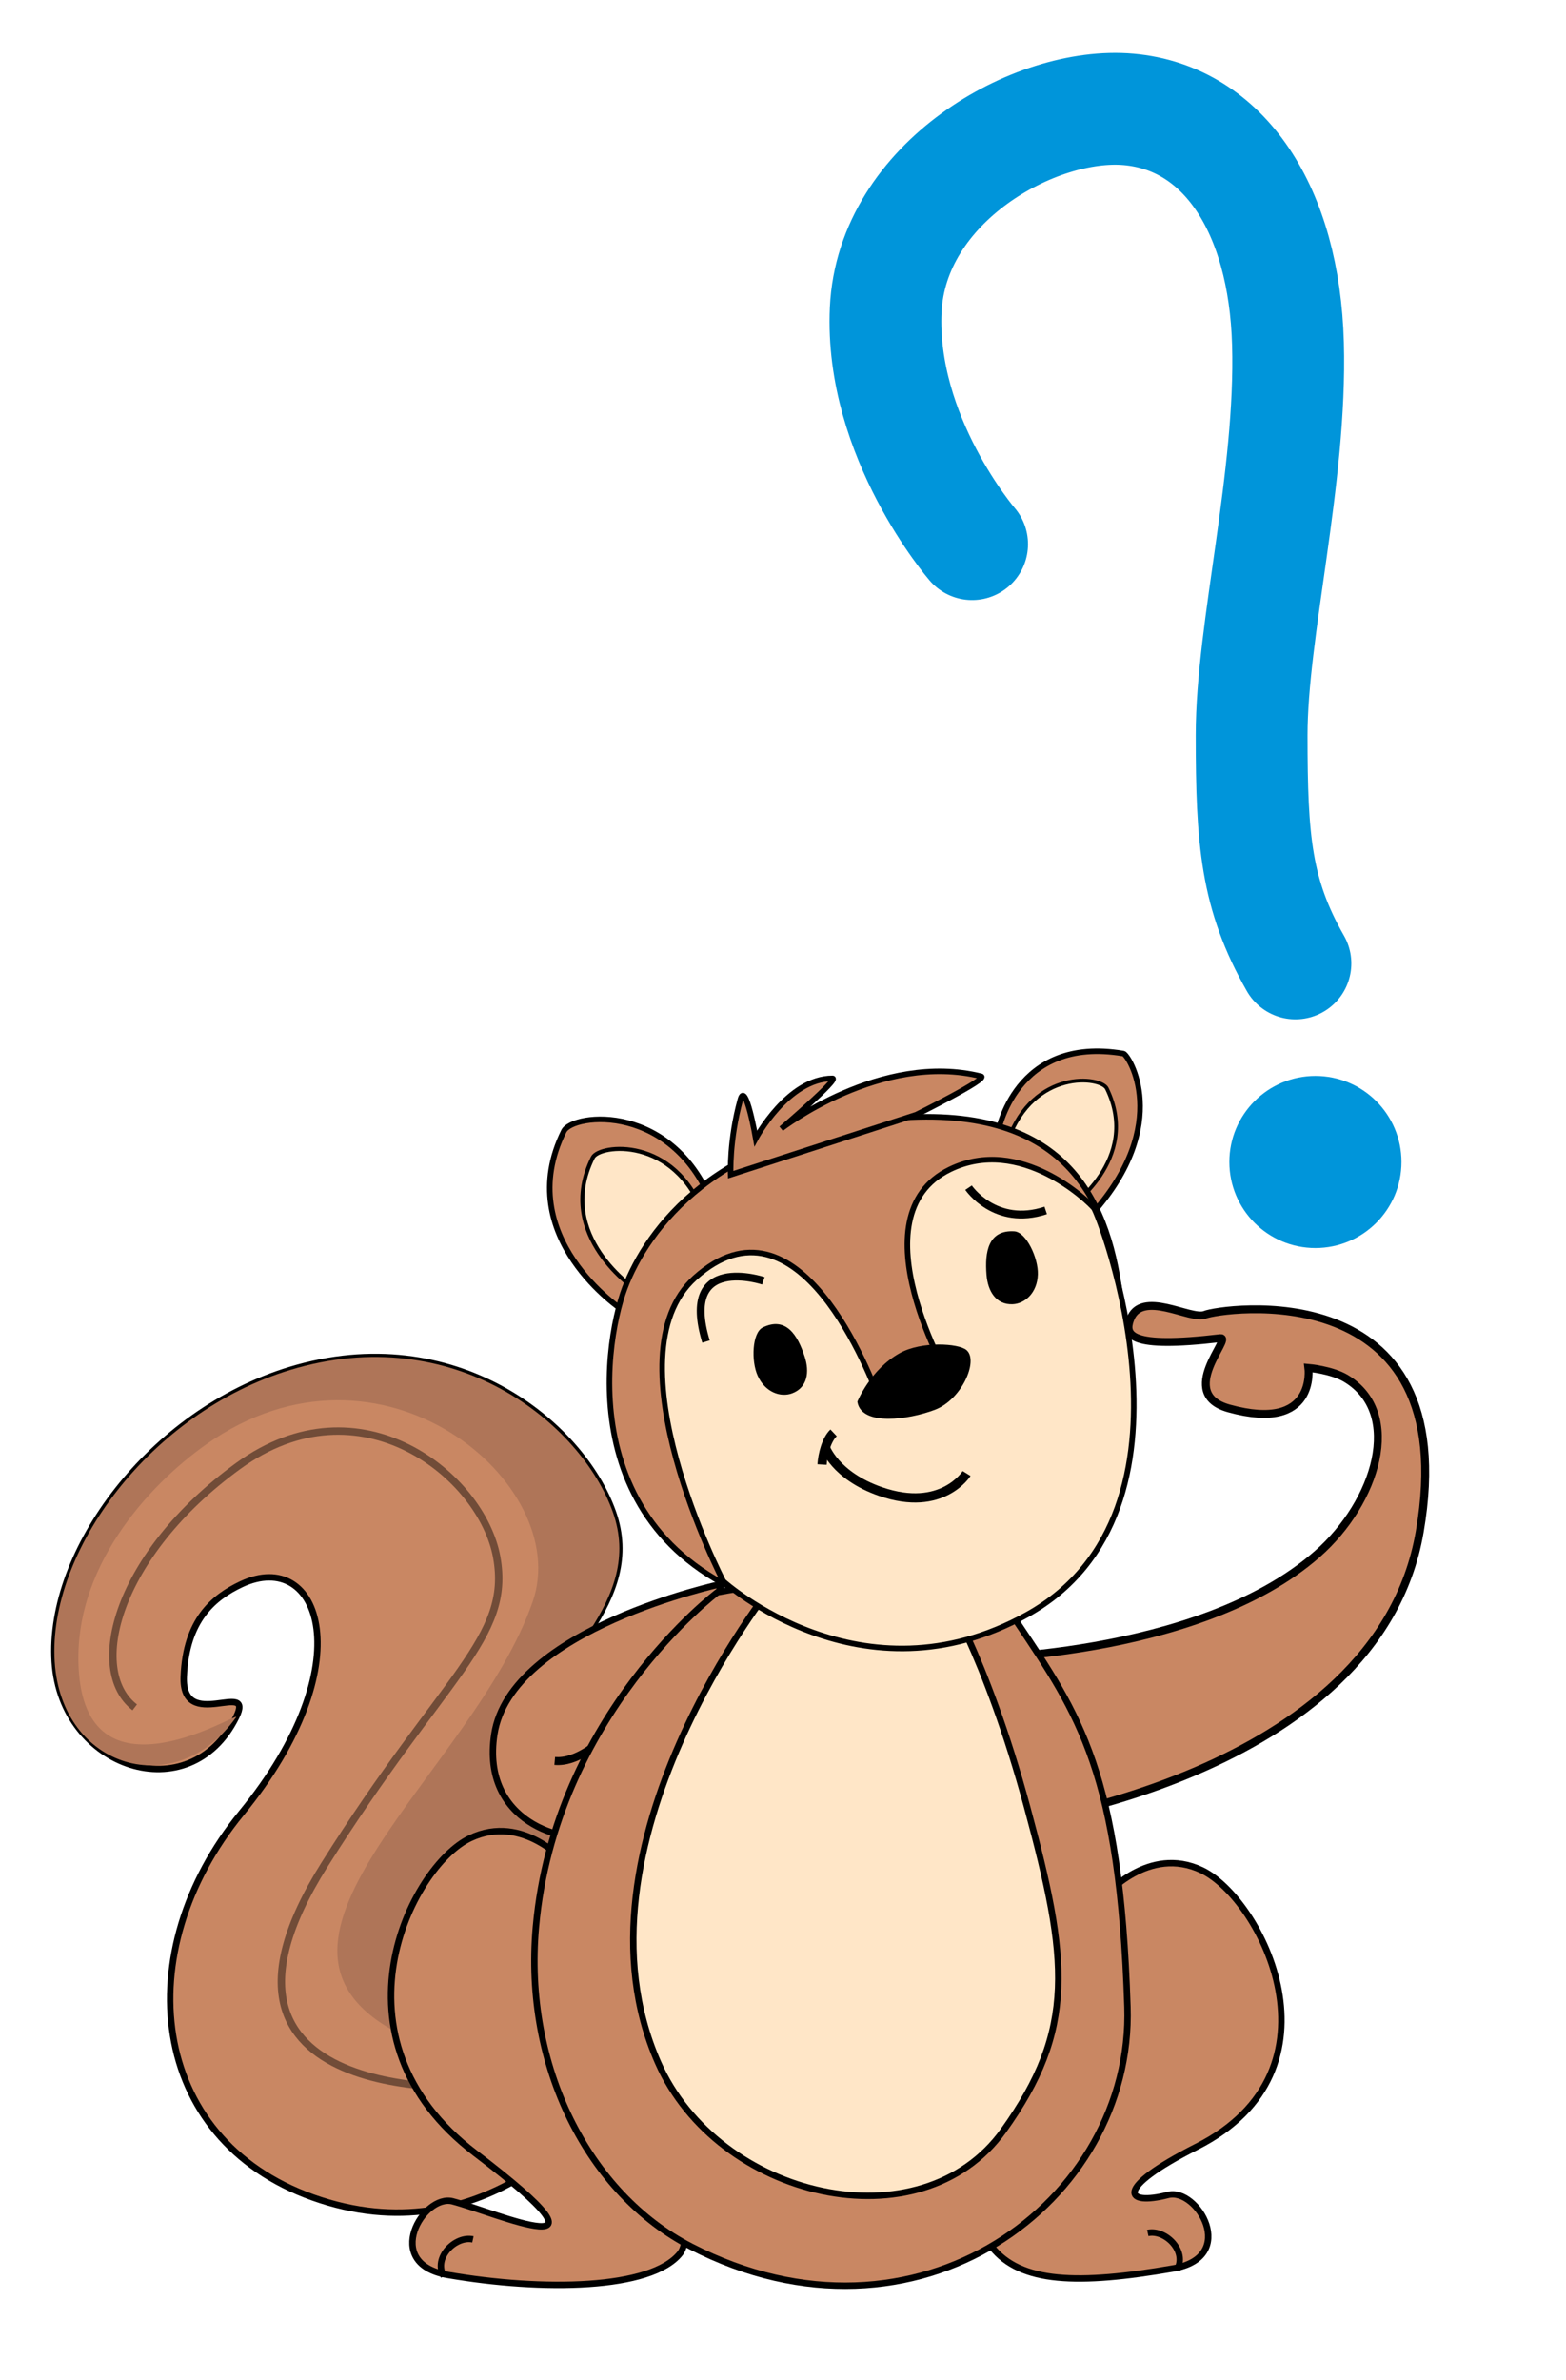
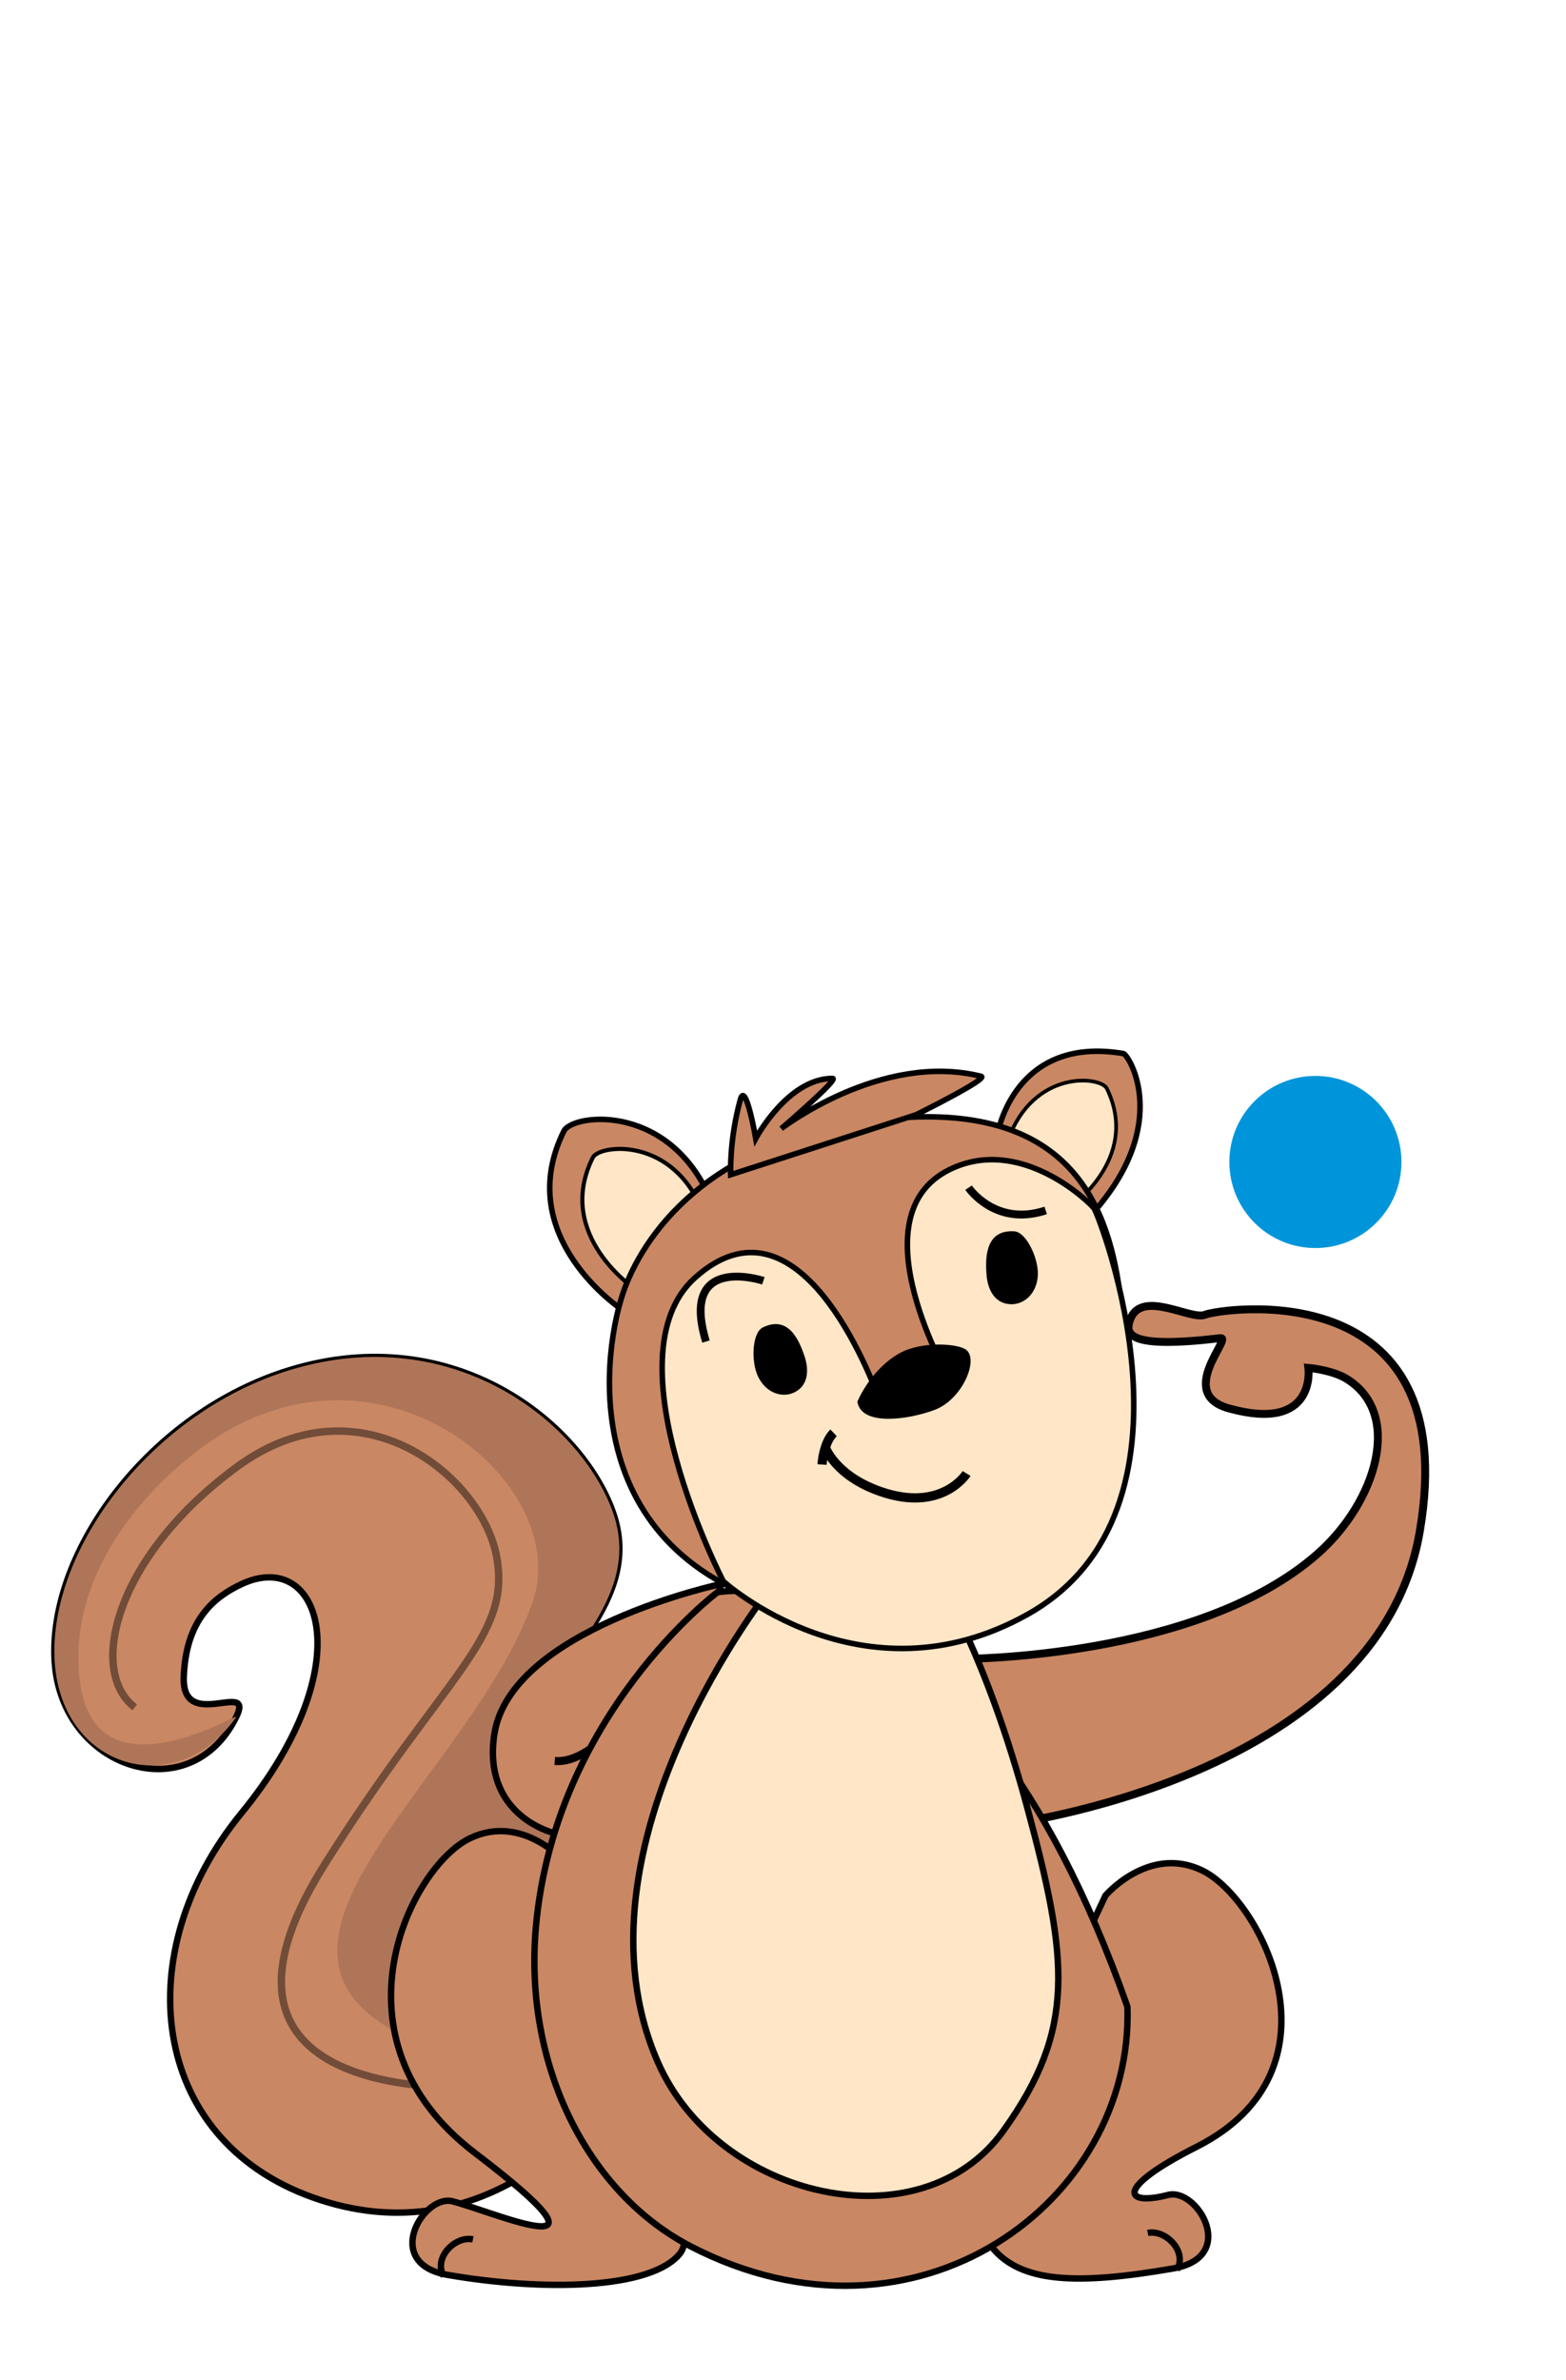
<svg xmlns="http://www.w3.org/2000/svg" version="1.1" id="Layer_1" x="0px" y="0px" width="280.143px" height="425.65px" viewBox="0 0 280.143 425.65" enable-background="new 0 0 280.143 425.65" xml:space="preserve">
  <g>
    <g>
      <path fill="#C98763" stroke="#000000" stroke-width="1.146" stroke-miterlimit="10" d="M102.769,326.977    c0,0-18.726,0.659-11.23-14.537c7.484-15.195,23.712-26.102,18.097-41.96c-5.615-15.854-28.395-34.358-57.725-25.438    c-24.958,7.59-43.374,32.377-42.126,52.201c1.206,19.137,24.169,26.649,32.453,9.912c3.432-6.939-9.771,2.889-9.363-7.271    c0.401-10.089,5.316-14.176,10.298-16.519c14.041-6.608,21.87,14.251,0,40.968c-20.28,24.779-16.568,58.251,12.796,68.721    c30.577,10.903,49.924-14.536,49.924-14.536L102.769,326.977z" />
      <path fill="#AF7558" d="M102.769,326.977c0,0-18.726,0.659-11.23-14.537c7.484-15.195,23.712-26.102,18.097-41.96    c-5.615-15.854-28.395-34.358-57.725-25.438c-24.958,7.59-43.374,32.377-42.126,52.201c1.206,19.137,21.671,25.163,32.453,9.912    c0.93-1.314-26.157,16.043-28.104-7.813c-1.526-18.718,12.547-33.768,22.729-40.969c31.322-22.157,65.702,7.064,58.443,28.076    c-10.484,30.356-55.009,60.737-24.354,77.067c12.438,6.627,32.184-29.028,32.184-29.028L102.769,326.977z" />
      <path opacity="0.44" fill="none" stroke="#000000" stroke-width="1.322" stroke-miterlimit="10" enable-background="new    " d="    M85.564,373.263c0,0-55.011,4.011-27.543-39.68c21.404-34.045,33.479-40.527,30.837-55.064    c-2.642-14.537-24.445-32.155-46.254-16.299c-21.805,15.856-27.092,36.563-18.501,43.172" />
      <path display="none" opacity="0.39" fill="#FFE6C7" enable-background="new    " d="M75.25,386.441    c-14.897,0.285-58.063-8.405-21.202-58.16c10.086-13.613,26.009-31.624,25.024-48.419c-0.385-6.493-5.353-15.661-16.045-17.19    c-20.595-2.94-38.97,14.899-38.588,33.616c0.273,13.34,11.466,18.336,16.646,9.718c1.728-2.875-13.183,4.729-10.818-8.094    c2.005-10.888,7.284-15.842,12.033-18.621c16.417-9.615,28.363,18.146,3.914,46.412c-20.946,24.217-17.902,54.47,11.46,64.939    c30.579,10.898,42.021-14.137,42.021-14.137S90.147,386.153,75.25,386.441z" />
    </g>
    <g>
      <path fill="#C98763" stroke="#000000" stroke-width="1.146" stroke-miterlimit="10" d="M101.342,333.332    c0,0-7.713-9.074-17.242-4.536c-10.64,5.065-26.085,35.778,0.906,56.332c28.063,21.368,3.633,10.621-4.036,8.62    c-5.218-1.36-12.705,11.116-0.907,13.158c16.993,2.938,36.442,2.646,41.604-3.854c5.157-6.497-13.52-48.326-13.52-48.326    L101.342,333.332z" />
      <path fill="none" stroke="#000000" stroke-width="1.146" stroke-miterlimit="10" d="M79.382,407.133    c-1.926-3.269,2.041-7.26,5.22-6.578" />
    </g>
    <g>
      <path fill="#C98763" stroke="#000000" stroke-width="1.146" stroke-miterlimit="10" d="M197.749,339.063    c0,0,7.715-9.07,17.244-4.532c10.639,5.063,26.292,35.698-0.908,49.452c-15.066,7.615-12.801,10.621-5.132,8.621    c5.217-1.359,12.702,11.115,0.904,13.156c-16.991,2.941-27.271,2.651-32.433-3.848c-5.157-6.5,13.516-48.33,13.516-48.33    L197.749,339.063z" />
      <path fill="none" stroke="#000000" stroke-width="1.146" stroke-miterlimit="10" d="M210.542,405.986    c1.926-3.271-2.043-7.262-5.217-6.579" />
    </g>
    <path fill="#C98763" stroke="#000000" stroke-width="1.146" stroke-miterlimit="10" d="M129.115,283.3   c0,0-37.818,8.022-40.688,26.933c-2.37,15.646,12.608,19.771,18.338,18.053C112.495,326.563,129.115,283.3,129.115,283.3z" />
    <path fill="#C98763" stroke="#000000" stroke-width="1.411" stroke-miterlimit="10" d="M179.81,326.379   c0,0,66.571-8.252,74.162-52.385c8.063-46.845-35.88-39.897-38.4-38.829c-2.526,1.066-11.446-4.71-13.438,0.948   c-0.912,2.597-0.259,5.188,16.171,3.239c2.302-0.271-8.018,9.92,1.543,12.57c15.773,4.372,14.213-7.253,14.213-7.253   s4.188,0.365,6.739,1.904c10.285,6.207,5.445,22.077-5.132,31.383c-21.411,18.836-63.619,18.771-63.619,18.771L179.81,326.379z" />
    <path fill="none" stroke="#000000" stroke-width="1.43" stroke-miterlimit="10" d="M99.238,314.979   c3.869,0.353,7.854-3.011,10.755-5.798" />
    <g>
      <g>
-         <path fill="#C98763" stroke="#000000" stroke-width="1.146" stroke-miterlimit="10" d="M128.327,284.81     c0,0-29.082,21.892-32.458,59.853c-2.224,24.979,9.437,47.734,27.755,57.177c40.338,20.778,79.185-7.979,78.064-42.896     c-1.337-41.828-8.596-52.145-19.86-68.951C172.549,276.146,128.327,284.81,128.327,284.81z" />
+         <path fill="#C98763" stroke="#000000" stroke-width="1.146" stroke-miterlimit="10" d="M128.327,284.81     c0,0-29.082,21.892-32.458,59.853c-2.224,24.979,9.437,47.734,27.755,57.177c40.338,20.778,79.185-7.979,78.064-42.896     C172.549,276.146,128.327,284.81,128.327,284.81z" />
        <path fill="#FFE6C7" stroke="#000000" stroke-width="1.146" stroke-miterlimit="10" d="M138.272,283.486     c0,0-37.565,46.729-20.567,85.414c10.729,24.422,47.01,32.843,61.8,12.211c13.021-18.164,11.638-30.508,4.235-57.896     c-7.4-27.385-15.705-40.175-15.705-40.175L138.272,283.486z" />
      </g>
      <g>
        <path fill="#C98763" stroke="#000000" stroke-width="0.991" stroke-miterlimit="10" d="M178.501,202.656     c0,0,2.975-17.511,22.465-14.205c0.924,0.155,8.813,12.554-5.584,28.661C188.849,224.421,178.501,202.656,178.501,202.656z" />
        <g>
          <path fill="#FFE6C7" stroke="#000000" stroke-width="0.659" stroke-miterlimit="10" d="M191.042,216.202      c0,0,13.16-8.757,6.959-21.506c-1.055-2.175-13.051-3.549-17.69,9.237C178.941,207.699,191.042,216.202,191.042,216.202z" />
        </g>
      </g>
      <g>
        <g>
          <path fill="#C98763" stroke="#000000" stroke-width="0.991" stroke-miterlimit="10" d="M111.433,234.374      c0,0-19.984-13.05-10.568-32.047c1.603-3.239,19.816-5.286,26.869,13.765C129.81,221.705,111.433,234.374,111.433,234.374z" />
        </g>
        <g>
          <path fill="#FFE6C7" stroke="#000000" stroke-width="0.732" stroke-miterlimit="10" d="M113.854,230.74      c0,0-14.768-9.645-7.813-23.678c1.187-2.391,14.646-3.906,19.854,10.171C127.428,221.379,113.854,230.74,113.854,230.74z" />
        </g>
      </g>
      <path fill="#C98763" stroke="#000000" stroke-width="0.991" stroke-miterlimit="10" d="M200.531,232.832    c-1.983-16.96-8.813-35.461-40.53-32.818c-31.717,2.646-44.271,19.823-48.237,30.396c-3.962,10.571-9.469,47.573,30.396,57.707    c28.923,7.351,35.941,3.61,46.692-3.965C200.417,276.004,202.183,247,200.531,232.832z" />
      <path fill="#FFE6C7" stroke="#000000" stroke-width="0.991" stroke-miterlimit="10" d="M129.384,282.831    c0,0-20.762-40.177-5.063-54.274c18.481-16.602,31.438,17.49,33.2,22.337c1.764,4.85,12.559-3.798,12.559-3.798    s-17.351-29.551-0.163-37.92c12.639-6.158,24.888,5.816,25.77,6.916c0.884,1.104,21.585,53.963-11.896,72.688    C154.177,305.337,129.384,282.831,129.384,282.831z" />
      <path fill="#C98763" stroke="#000000" stroke-width="0.991" stroke-miterlimit="10" d="M130.708,210.117    c0,0-0.278-6.199,1.748-13.479c0.936-3.371,2.743,6.987,2.743,6.987s5.737-10.734,13.729-10.734c1.313,0-9.172,8.987-9.172,8.987    s17.878-13.829,35.757-9.36c1.499,0.373-11.604,6.864-11.604,6.864L130.708,210.117z" />
      <path stroke="#000000" stroke-width="0.545" stroke-miterlimit="10" d="M153.656,250.753c0,0,2.299-5.628,7.429-8.48    c3.828-2.133,10.384-1.692,11.655-0.567c1.947,1.721-0.899,8.434-5.621,10.217C162.394,253.7,154.373,254.752,153.656,250.753z" />
      <g>
        <path stroke="#000000" stroke-width="0.32" stroke-miterlimit="10" d="M143.797,242.711c-1.254-3.834-3.267-7.094-7.278-5.123     c-1.771,0.869-2.021,5.804-0.827,8.431c1.319,2.908,3.989,3.774,5.933,3.063C144.286,248.104,144.677,245.404,143.797,242.711z" />
        <path fill="none" stroke="#000000" stroke-width="1.392" stroke-miterlimit="10" d="M136.558,229.095     c0,0-15.091-5.029-10.263,10.862" />
      </g>
      <g>
        <path stroke="#000000" stroke-width="0.324" stroke-miterlimit="10" d="M176.642,228.022c-0.326-4.065,0.284-7.896,4.798-7.618     c1.993,0.12,4.148,4.629,4.062,7.547c-0.104,3.229-2.255,5.078-4.341,5.168C178.287,233.248,176.87,230.88,176.642,228.022z" />
        <path fill="none" stroke="#000000" stroke-width="1.408" stroke-miterlimit="10" d="M173.266,212.439     c0,0,4.76,7.059,13.801,4.067" />
      </g>
      <g>
        <path fill="none" stroke="#000000" stroke-width="1.652" stroke-miterlimit="10" d="M147.572,258.749     c0,0,1.727,5.189,9.966,8.046c11.006,3.815,15.38-3.233,15.38-3.233" />
        <path fill="none" stroke="#000000" stroke-width="1.652" stroke-miterlimit="10" d="M147.059,261.957     c0.111-1.808,0.78-4.459,2.063-5.668" />
      </g>
    </g>
  </g>
  <circle fill="#0095DA" cx="235.313" cy="207.841" r="15.393" />
-   <path fill="none" stroke="#0095DA" stroke-width="20" stroke-linecap="round" stroke-miterlimit="10" d="M173.9,97.333  c0,0-16.519-19.127-15.456-41.925s26.721-37.336,43.47-35.838c17.065,1.526,27.824,17.922,28.491,41.922s-6.5,51.167-6.5,70  s0.776,28.459,7.834,40.833" />
</svg>